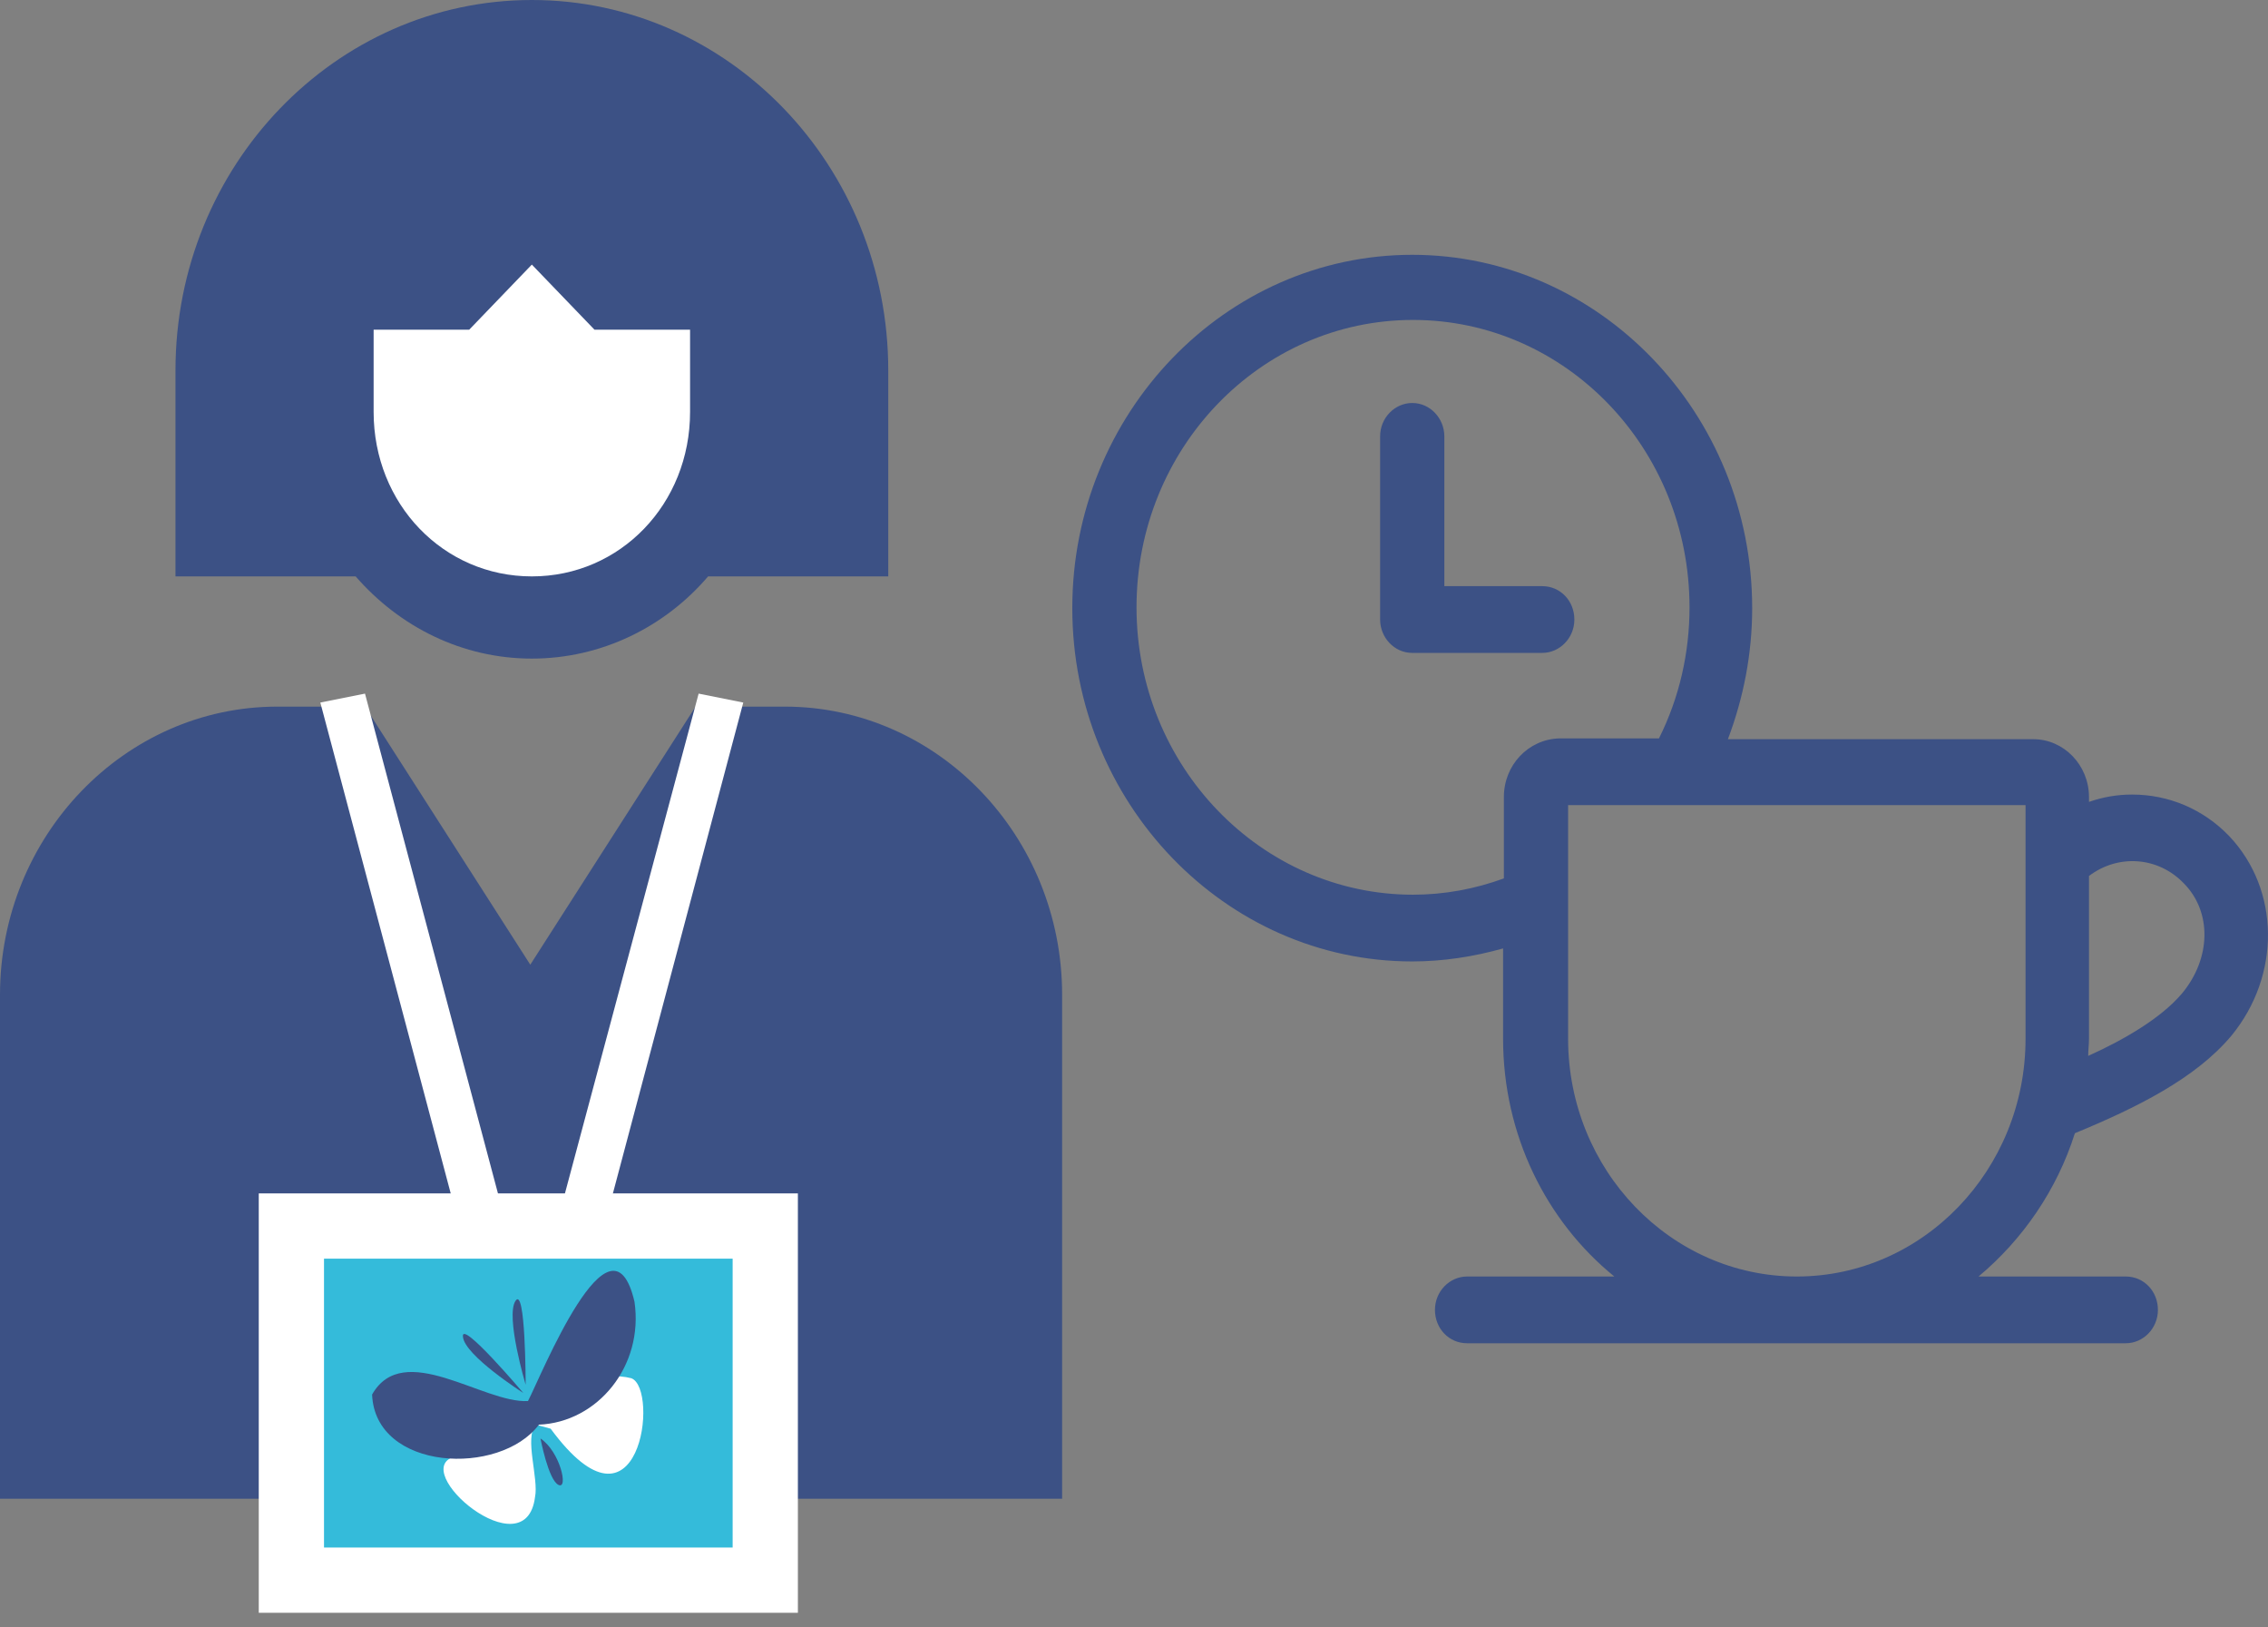
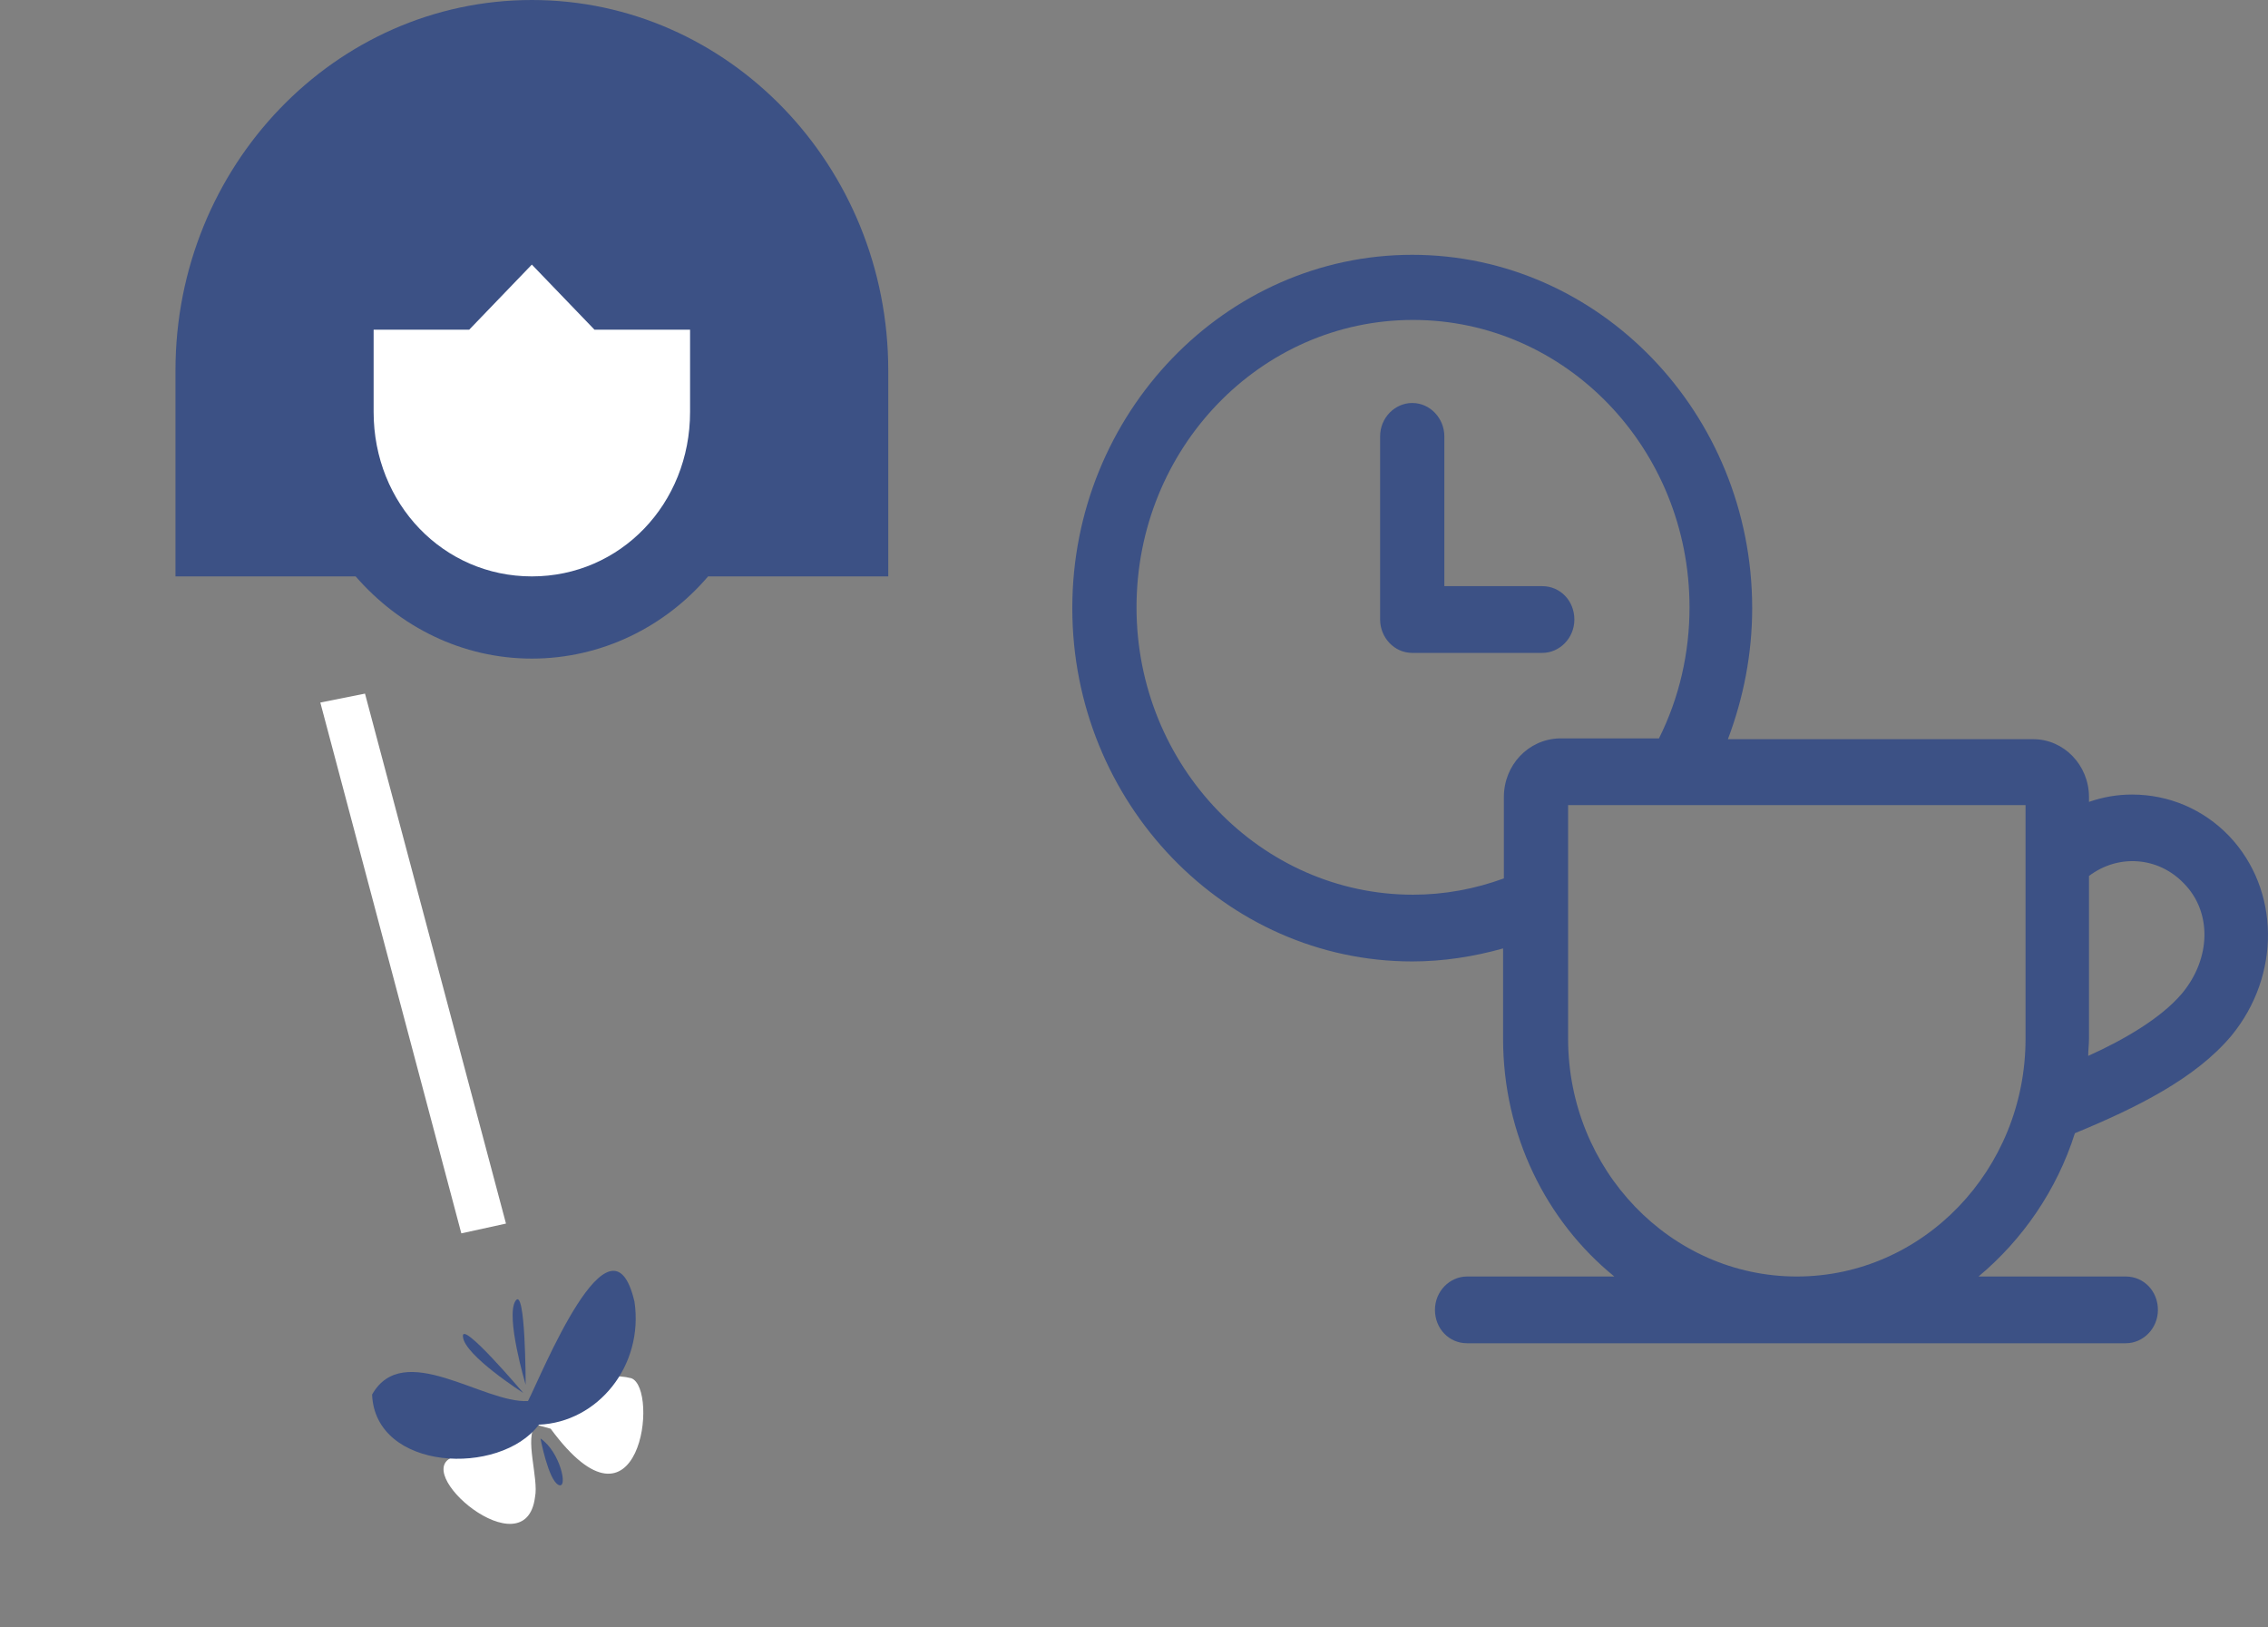
<svg xmlns="http://www.w3.org/2000/svg" width="145" height="104" viewBox="0 0 145 104" fill="none">
  <rect x="0" y="0" width="145" height="104" fill="#808080" stroke="none" />
-   <path d="M17.727 45.166C7.962 45.166 0 53.44 0 63.586V95.796H67.905V63.586C67.905 53.44 59.943 45.166 50.178 45.166H44.469L33.903 61.661L23.336 45.166H17.727Z" fill="#3C5185" />
  <path d="M34.004 0C21.435 0 11.219 10.615 11.219 23.676V36.841H22.737C25.541 40.067 29.547 42.096 34.004 42.096C38.461 42.096 42.517 40.067 45.272 36.841H56.789V23.676C56.789 10.615 46.574 0 34.004 0Z" fill="#3C5185" />
  <path d="M34.002 16.912L38.009 21.075H44.118V26.331C44.118 32.21 39.661 36.842 34.002 36.842C28.344 36.842 23.887 32.21 23.887 26.331V21.075H29.996L34.002 16.912Z" fill="white" />
  <path d="M32.349 78.209L29.494 78.833L20.48 44.906L23.335 44.334L32.349 78.209Z" fill="white" />
-   <path d="M35.602 78.209L38.506 78.833L47.52 44.906L44.666 44.334L35.602 78.209Z" fill="white" />
-   <path d="M48.926 78.365H18.629V101H48.926V78.365Z" fill="#34BBDA" stroke="white" stroke-width="4.171" stroke-miterlimit="10" />
  <path d="M29.097 93.089C25.992 93.922 33.604 100.426 34.205 95.691C34.455 94.494 33.504 91.893 34.255 91.06L35.206 91.32C40.915 99.073 42.167 88.77 40.364 88.094C36.759 87.157 31.701 91.737 29.097 93.089Z" fill="white" />
  <path d="M23.789 89.136C25.792 85.597 30.9 89.708 33.755 89.552C34.556 88.043 39.063 76.751 40.565 83.204C41.166 87.314 38.211 90.905 34.456 91.061C31.952 94.391 23.989 94.027 23.789 89.136Z" fill="#3C5185" />
  <path d="M33.607 88.511C33.607 88.511 32.305 84.14 32.956 83.151C33.607 82.163 33.607 88.511 33.607 88.511Z" fill="#3C5185" />
  <path d="M33.454 89.033C33.454 89.033 29.698 86.639 29.598 85.442C29.448 84.297 33.454 89.033 33.454 89.033Z" fill="#3C5185" />
  <path d="M34.555 91.945C34.555 91.945 35.056 94.599 35.706 94.911C36.358 95.224 35.807 92.778 34.555 91.945Z" fill="#3C5185" />
  <path d="M142.519 53.44C140.867 51.723 138.663 50.786 136.31 50.786C135.358 50.786 134.457 50.942 133.555 51.255V50.942C133.555 48.913 131.953 47.248 130 47.248H110.47C111.471 44.594 112.022 41.784 112.022 38.87C112.022 26.434 102.257 16.287 90.288 16.287C78.32 16.287 68.555 26.434 68.555 38.87C68.555 51.307 78.32 61.453 90.288 61.453C92.291 61.453 94.245 61.141 96.097 60.621V66.397C96.097 72.537 98.852 78.053 103.208 81.591H93.794C92.692 81.591 91.741 82.528 91.741 83.725C91.741 84.921 92.642 85.858 93.794 85.858H135.909C137.011 85.858 137.962 84.921 137.962 83.725C137.962 82.528 137.061 81.591 135.909 81.591H126.494C129.299 79.249 131.502 76.075 132.654 72.433C136.56 70.82 140.366 68.947 142.67 66.189C145.824 62.338 145.774 56.874 142.519 53.44ZM96.147 50.942V56.146C94.295 56.822 92.342 57.187 90.338 57.187C80.623 57.187 72.661 48.965 72.661 38.818C72.661 28.671 80.573 20.45 90.338 20.45C100.104 20.45 108.016 28.671 108.016 38.818C108.016 41.732 107.365 44.594 106.063 47.196H99.703C97.7 47.248 96.147 48.913 96.147 50.942ZM129.499 66.397C129.499 74.775 122.939 81.591 114.876 81.591C106.814 81.591 100.254 74.775 100.254 66.397V57.655V51.463H129.499V66.397ZM139.515 63.483C138.163 65.096 135.709 66.501 133.505 67.49C133.505 67.125 133.555 66.761 133.555 66.397V55.99C135.408 54.585 137.962 54.741 139.615 56.458C141.418 58.279 141.368 61.245 139.515 63.483ZM98.601 37.465H92.342V27.891C92.342 26.746 91.44 25.758 90.288 25.758C89.187 25.758 88.235 26.694 88.235 27.891V39.599C88.235 40.744 89.137 41.732 90.288 41.732H98.601C99.703 41.732 100.654 40.796 100.654 39.599C100.654 38.402 99.753 37.465 98.601 37.465Z" fill="#3C5185" />
</svg>